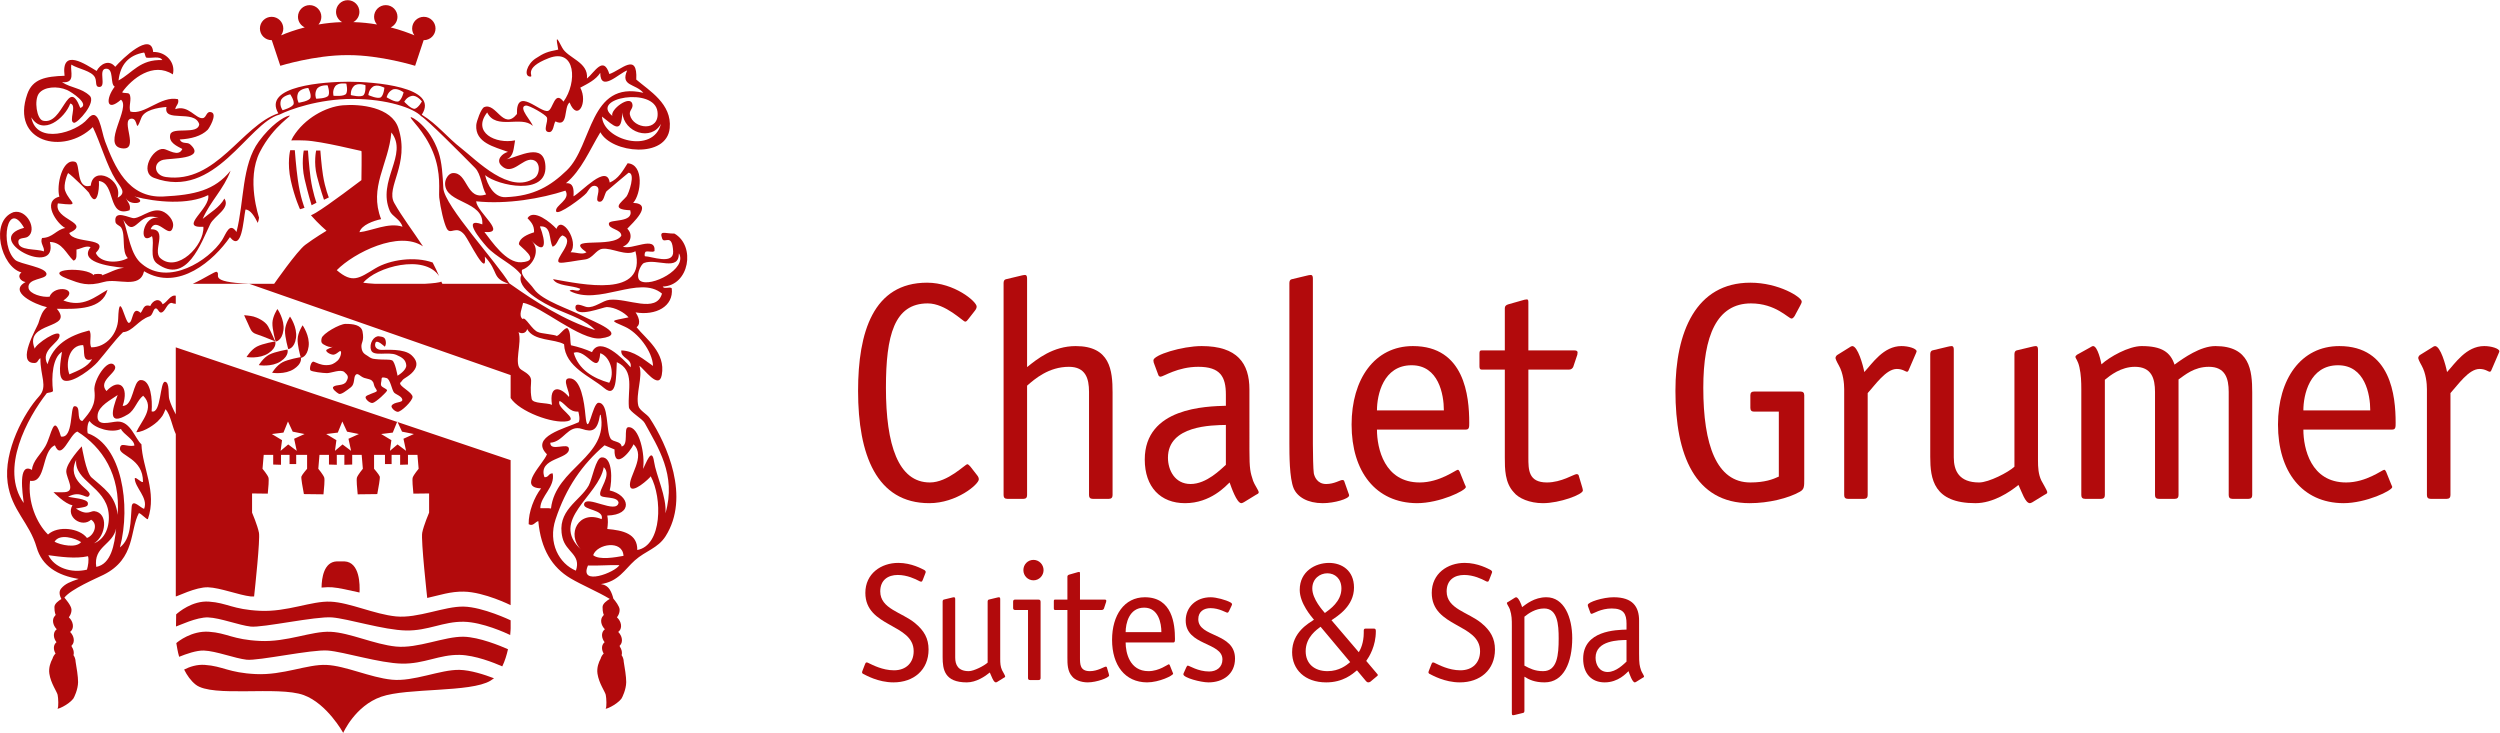
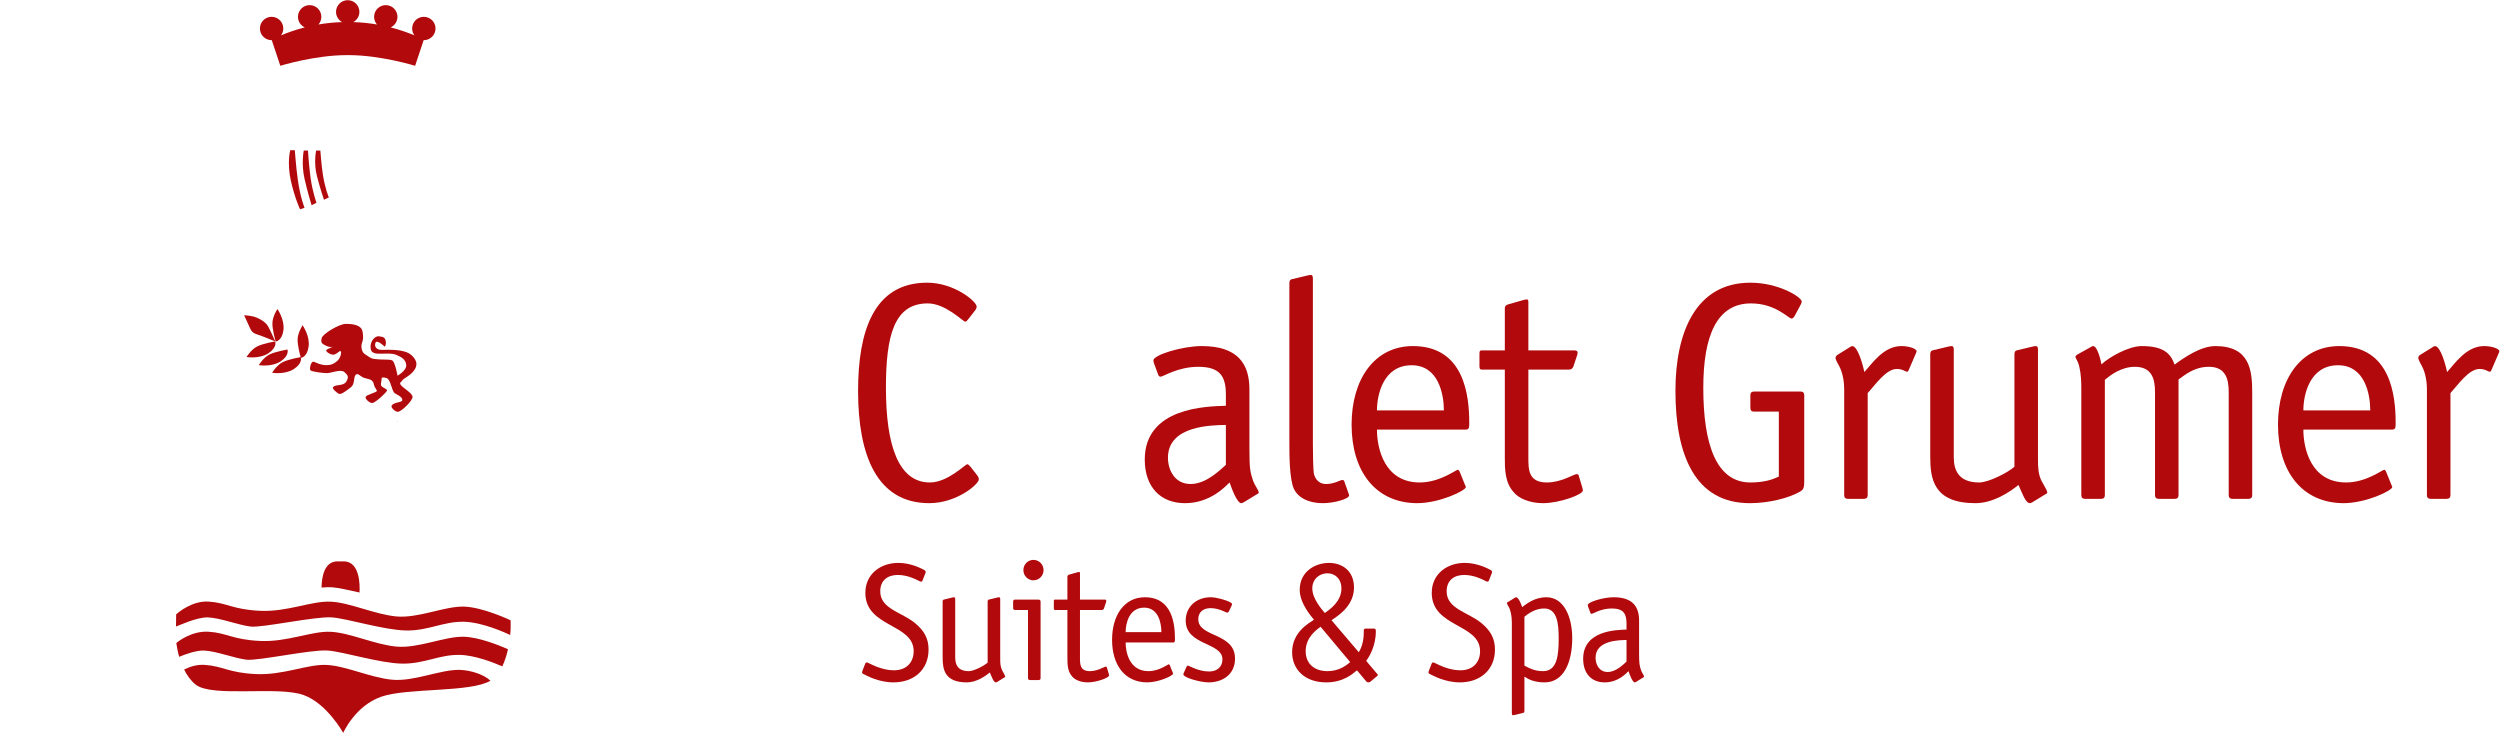
<svg xmlns="http://www.w3.org/2000/svg" xmlns:ns1="http://sodipodi.sourceforge.net/DTD/sodipodi-0.dtd" xmlns:ns2="http://www.inkscape.org/namespaces/inkscape" id="svg2" xml:space="preserve" width="836.879" height="245.331" viewBox="0 0 836.879 245.331" ns1:docname="Logo_Chalet_Grumer_1c_rot.ai">
  <defs id="defs6">
    <clipPath clipPathUnits="userSpaceOnUse" id="clipPath18">
      <path d="M 0,183.998 H 627.659 V 0 H 0 Z" id="path16" />
    </clipPath>
  </defs>
  <g id="g10" ns2:groupmode="layer" ns2:label="Logo_Chalet_Grumer_1c_rot" transform="matrix(1.333,0,0,-1.333,0,245.331)">
    <g id="g12">
      <g id="g14" clip-path="url(#clipPath18)">
        <g id="g20" transform="translate(245.341,64.75)">
          <path d="m 0,0 c 0.314,-0.387 0.464,-0.695 0.464,-1.086 0,-1.24 -5.59,-5.98 -12.439,-5.98 -13.215,0 -17.881,12.117 -17.881,28.193 0,14.752 3.807,27.178 17.337,27.178 6.839,0 12.439,-4.737 12.439,-5.983 0,-0.384 -0.155,-0.693 -0.464,-1.084 l -1.634,-2.095 c -0.235,-0.315 -0.472,-0.625 -0.782,-0.625 -0.537,0 -4.898,4.584 -9.398,4.584 -8.409,0 -10.501,-7.998 -10.501,-21.202 0,-14.363 3.107,-23.765 11.04,-23.765 4.505,0 8.859,4.582 9.406,4.582 0.235,0 0.549,-0.387 0.779,-0.617 z" style="fill:#b20a0c;fill-opacity:1;fill-rule:nonzero;stroke:none" id="path22" />
        </g>
        <g id="g24" transform="translate(252.027,112.978)">
-           <path d="m 0,0 c 0,0.543 0.23,0.854 0.549,0.93 l 3.884,0.931 c 0.622,0.157 0.385,0.078 0.934,0.157 0.534,0 0.534,-0.623 0.534,-1.008 v -22.135 c 2.495,2.021 6.535,5.281 12.221,5.281 8.624,0 9.248,-6.056 9.248,-11.65 v -25.783 c 0,-0.616 -0.318,-0.93 -0.939,-0.93 h -4.04 c -0.621,0 -0.935,0.314 -0.935,0.93 v 25.939 c 0,3.342 -0.851,6.289 -5.049,6.289 -5.058,0 -8.553,-3.025 -10.506,-4.736 v -27.492 c 0,-0.616 -0.297,-0.93 -0.926,-0.93 H 0.93 c -0.617,0 -0.93,0.314 -0.93,0.93 z" style="fill:#b20a0c;fill-opacity:1;fill-rule:nonzero;stroke:none" id="path26" />
-         </g>
+           </g>
        <g id="g28" transform="translate(307.85,77.33)">
          <path d="m 0,0 c -3.421,-0.076 -14.546,-0.076 -14.546,-8.23 0,-3.102 1.713,-6.602 5.685,-6.602 4.045,0 7.618,3.73 8.861,4.816 z m 5.913,-6.289 c 0,-4.893 0.228,-5.59 0.93,-7.766 0.314,-0.931 1.409,-2.406 1.409,-2.871 0,-0.31 -0.397,-0.47 -0.7,-0.623 L 4.515,-19.41 c -0.311,-0.158 -0.471,-0.236 -0.629,-0.236 -1.162,0 -2.563,4.117 -2.949,5.201 -0.937,-0.852 -4.743,-5.201 -11.2,-5.201 -6.136,0 -10.108,4.041 -10.108,10.951 C -20.371,4.428 -4.816,4.66 0,4.816 v 2.795 c 0,4.504 -1.398,6.989 -6.919,6.989 -5.204,0 -8.782,-2.485 -9.48,-2.485 -0.235,0 -0.464,0.153 -0.55,0.389 l -1.009,2.717 c -0.158,0.388 -0.237,0.623 -0.237,1.011 0,1.319 7.158,3.573 12.126,3.573 8.947,0 11.982,-4.348 11.982,-10.873 z" style="fill:#b20a0c;fill-opacity:1;fill-rule:nonzero;stroke:none" id="path30" />
        </g>
        <g id="g32" transform="translate(338.643,60.17)">
          <path d="m 0,0 c 0.077,-0.158 0.155,-0.389 0.155,-0.547 0,-0.851 -3.736,-1.939 -6.613,-1.939 -3.806,0 -6.374,1.554 -7.314,3.73 -1.074,2.559 -1.074,8.543 -1.074,11.258 v 40.307 c 0,0.543 0.225,0.853 0.536,0.929 l 3.891,0.932 c 0.618,0.156 0.384,0.078 0.936,0.156 0.54,0 0.54,-0.623 0.54,-1.008 v -41.47 c 0,-2.405 0.083,-6.369 0.23,-7.303 0.156,-0.852 0.86,-2.717 3.113,-2.717 2.019,0 3.497,1.008 4.038,1.008 0.466,0 0.466,-0.231 0.554,-0.463 z" style="fill:#b20a0c;fill-opacity:1;fill-rule:nonzero;stroke:none" id="path34" />
        </g>
        <g id="g36" transform="translate(362.593,80.982)">
          <path d="m 0,0 c 0,4.037 -1.332,11.338 -8.092,11.338 -7.145,0 -8.71,-7.455 -8.71,-11.338 z m 5.279,-18.639 c 0.085,-0.236 0.238,-0.39 0.238,-0.619 0,-0.855 -6.53,-4.041 -12.288,-4.041 -10.342,0.078 -16.402,7.924 -16.402,19.727 0,11.412 5.758,19.724 15.395,19.724 12.982,0 14.149,-12.576 14.149,-19.259 0,-1.088 0,-1.709 -0.854,-1.709 h -22.319 c 0,-4.737 1.869,-13.282 10.73,-13.282 5.059,0 9.095,3.188 9.57,3.188 0.228,0 0.308,-0.235 0.463,-0.465 z" style="fill:#b20a0c;fill-opacity:1;fill-rule:nonzero;stroke:none" id="path38" />
        </g>
        <g id="g40" transform="translate(397.345,61.647)">
          <path d="m 0,0 c 0.072,-0.311 0.158,-0.547 0.158,-0.777 0,-1.012 -5.834,-3.186 -10.031,-3.186 -3.344,0 -6.148,1.242 -7.306,2.721 -2.265,2.404 -2.265,5.902 -2.265,8.771 v 22.057 h -5.824 c -0.546,0 -0.546,0.543 -0.546,0.932 v 2.947 c 0,0.547 0,0.937 0.546,0.937 h 5.824 v 10.639 c 0,0.463 0.312,0.779 0.867,0.932 l 4.111,1.166 c 0.236,0 0.388,0.074 0.549,0.074 0.386,0 0.386,-0.385 0.386,-0.852 V 34.402 h 11.504 c 0.47,0 0.856,-0.08 0.856,-0.545 0,-0.156 -0.066,-0.314 -0.066,-0.541 L -2.256,30.283 C -2.413,29.896 -2.799,29.586 -3.26,29.586 H -13.531 V 7.529 c 0,-3.103 0,-6.291 4.663,-6.291 3.659,0 6.77,2.1 7.471,2.1 0.306,0 0.54,-0.234 0.54,-0.465 z" style="fill:#b20a0c;fill-opacity:1;fill-rule:nonzero;stroke:none" id="path42" />
        </g>
        <g id="g44" transform="translate(453.095,63.822)">
          <path d="m 0,0 c 0,-2.021 0,-2.645 -1.095,-3.264 -2.877,-1.632 -7.855,-2.875 -12.596,-2.875 -13.768,0 -18.659,12.118 -18.659,28.194 0,14.752 5.128,27.177 18.817,27.177 7.148,0 12.898,-3.65 12.898,-4.736 0,-0.31 -0.152,-0.547 -0.377,-1.01 L -2.18,41.311 c -0.236,-0.541 -0.619,-1.084 -1.018,-1.084 -0.774,0 -3.961,3.802 -10.183,3.802 -8.55,0 -11.972,-8.078 -11.972,-21.201 0,-14.363 3.34,-23.766 11.82,-23.766 3.575,0 5.678,0.78 7.148,1.479 V 16.85 h -6.214 c -0.63,0 -0.934,0.31 -0.934,0.929 v 3.186 c 0,0.623 0.304,0.931 0.934,0.931 H -0.938 C -0.313,21.896 0,21.588 0,20.965 Z" style="fill:#b20a0c;fill-opacity:1;fill-rule:nonzero;stroke:none" id="path46" />
        </g>
        <g id="g48" transform="translate(469.025,59.701)">
          <path d="M 0,0 C 0,-0.615 -0.31,-0.93 -0.928,-0.93 H -4.97 c -0.63,0 -0.931,0.315 -0.931,0.93 v 26.639 c 0,1.4 -0.234,3.961 -1.327,5.904 -0.62,1.084 -0.859,1.705 -0.859,1.941 0.082,0.465 0.397,0.696 0.554,0.778 l 2.869,1.783 c 0.318,0.234 0.629,0.389 0.779,0.389 1.399,0 2.719,-4.815 3.037,-6.524 2.021,2.176 4.819,6.524 9.325,6.524 1.791,0 3.811,-0.621 3.811,-1.319 0,-0.158 -0.156,-0.39 -0.228,-0.627 l -1.711,-3.957 c -0.081,-0.154 -0.156,-0.545 -0.464,-0.545 -0.391,0 -1.095,0.703 -2.569,0.703 -2.727,0 -5.445,-4.043 -7.316,-6.058 z" style="fill:#b20a0c;fill-opacity:1;fill-rule:nonzero;stroke:none" id="path50" />
        </g>
        <g id="g52" transform="translate(505.878,95.111)">
          <path d="m 0,0 c 0,0.547 0.236,0.857 0.55,0.938 l 3.886,0.931 c 0.619,0.154 0.382,0.076 0.932,0.154 0.546,0 0.546,-0.621 0.546,-1.009 v -27.647 c 0,-1.785 0.075,-3.494 0.853,-5.125 0.467,-0.93 1.48,-2.484 1.48,-2.949 0,-0.311 -0.393,-0.471 -0.702,-0.623 l -3.029,-1.861 c -0.319,-0.159 -0.469,-0.237 -0.624,-0.237 -1.165,0 -2.03,2.795 -2.878,4.584 -2.181,-1.789 -6.375,-4.584 -10.806,-4.584 -10.505,0 -11.351,6.059 -11.351,11.653 V 0 c 0,0.547 0.236,0.857 0.543,0.938 l 3.882,0.931 c 0.629,0.154 0.394,0.076 0.937,0.154 0.55,0 0.55,-0.621 0.55,-1.009 v -26.95 c 0,-3.337 1.32,-6.291 6.366,-6.291 2.421,0 7.386,2.567 8.865,3.965 z" style="fill:#b20a0c;fill-opacity:1;fill-rule:nonzero;stroke:none" id="path54" />
        </g>
        <g id="g56" transform="translate(522.672,86.34)">
          <path d="m 0,0 c 0,1.787 -0.067,3.652 -0.464,5.436 -0.386,1.787 -1.007,2.253 -1.007,2.64 0,0.154 0.077,0.313 0.388,0.547 l 3.349,1.859 c 0.15,0.082 0.461,0.313 0.694,0.313 1.159,0 2.019,-4.037 2.094,-4.584 2.025,1.865 6.846,4.584 10.114,4.584 5.056,0 7.224,-1.551 8.241,-4.66 2.334,1.711 6.535,4.66 10.264,4.66 8.629,0 9.248,-6.057 9.248,-11.65 v -25.784 c 0,-0.615 -0.309,-0.929 -0.933,-0.929 h -4.042 c -0.618,0 -0.93,0.314 -0.93,0.929 v 25.94 c 0,3.342 -0.855,6.289 -4.98,6.289 -3.73,0 -6.061,-2.096 -7.62,-3.182 v -29.047 c 0,-0.615 -0.308,-0.929 -0.929,-0.929 h -4.043 c -0.626,0 -0.934,0.314 -0.934,0.929 v 25.94 c 0,3.342 -0.86,6.289 -5.054,6.289 -3.5,0 -6.217,-2.168 -7.543,-3.258 v -28.971 c 0,-0.615 -0.315,-0.929 -0.934,-0.929 H 0.939 C 0.313,-27.568 0,-27.254 0,-26.639 Z" style="fill:#b20a0c;fill-opacity:1;fill-rule:nonzero;stroke:none" id="path58" />
        </g>
        <g id="g60" transform="translate(595.234,80.982)">
          <path d="m 0,0 c 0,4.037 -1.326,11.338 -8.088,11.338 -7.153,0 -8.71,-7.455 -8.71,-11.338 z m 5.29,-18.639 c 0.067,-0.236 0.229,-0.39 0.229,-0.619 0,-0.855 -6.526,-4.041 -12.287,-4.041 -10.336,0.078 -16.402,7.924 -16.402,19.727 0,11.412 5.75,19.724 15.393,19.724 12.987,0 14.152,-12.576 14.152,-19.259 0,-1.088 0,-1.709 -0.856,-1.709 h -22.317 c 0,-4.737 1.866,-13.282 10.732,-13.282 5.059,0 9.095,3.188 9.57,3.188 0.225,0 0.308,-0.235 0.463,-0.465 z" style="fill:#b20a0c;fill-opacity:1;fill-rule:nonzero;stroke:none" id="path62" />
        </g>
        <g id="g64" transform="translate(615.376,59.701)">
          <path d="m 0,0 c 0,-0.615 -0.319,-0.93 -0.936,-0.93 h -4.043 c -0.63,0 -0.933,0.315 -0.933,0.93 v 26.639 c 0,1.4 -0.238,3.961 -1.328,5.904 -0.614,1.084 -0.858,1.705 -0.858,1.941 0.084,0.465 0.395,0.696 0.549,0.778 l 2.877,1.783 c 0.317,0.234 0.619,0.389 0.78,0.389 1.394,0 2.718,-4.815 3.035,-6.524 2.018,2.176 4.818,6.524 9.334,6.524 1.786,0 3.805,-0.621 3.805,-1.319 0,-0.158 -0.16,-0.39 -0.236,-0.627 l -1.705,-3.957 c -0.078,-0.154 -0.159,-0.545 -0.475,-0.545 -0.387,0 -1.087,0.703 -2.562,0.703 -2.724,0 -5.45,-4.043 -7.304,-6.058 z" style="fill:#b20a0c;fill-opacity:1;fill-rule:nonzero;stroke:none" id="path66" />
        </g>
        <g id="g68" transform="translate(231.775,38.52)">
          <path d="m 0,0 c -0.166,-0.336 -0.166,-0.547 -0.458,-0.547 -0.166,0 -0.373,0.084 -0.581,0.211 -0.789,0.42 -2.909,1.473 -5.277,1.473 -2.494,0 -4.406,-1.305 -4.406,-4.125 0,-4.418 5.444,-5.217 8.768,-7.994 2.245,-1.854 3.367,-3.831 3.367,-6.608 0,-5.135 -3.74,-8.25 -8.81,-8.25 -3.865,0 -6.939,1.811 -7.563,2.106 -0.207,0.084 -0.333,0.252 -0.333,0.463 0,0.125 0.126,0.335 0.167,0.503 l 0.539,1.389 c 0.125,0.338 0.209,0.549 0.458,0.549 0.166,0 0.373,-0.086 0.582,-0.211 0.831,-0.379 3.366,-1.768 6.275,-1.768 3.117,0 4.945,1.979 4.945,4.797 0,6.987 -12.135,5.934 -12.135,14.647 0,4.838 3.948,7.531 8.271,7.531 3.324,0 5.984,-1.514 6.564,-1.809 C 0.582,2.23 0.706,2.021 0.706,1.895 0.706,1.768 0.582,1.557 0.54,1.389 Z" style="fill:#b20a0c;fill-opacity:1;fill-rule:nonzero;stroke:none" id="path70" />
        </g>
        <g id="g72" transform="translate(248.023,32.965)">
          <path d="M 0,0 C 0,0.295 0.125,0.463 0.291,0.506 L 2.369,1.01 c 0.332,0.084 0.207,0.043 0.498,0.084 0.291,0 0.291,-0.336 0.291,-0.547 v -14.983 c 0,-0.966 0.042,-1.892 0.457,-2.777 0.249,-0.504 0.789,-1.346 0.789,-1.598 0,-0.169 -0.207,-0.253 -0.373,-0.337 l -1.621,-1.01 c -0.167,-0.084 -0.249,-0.127 -0.333,-0.127 -0.623,0 -1.079,1.515 -1.537,2.484 -1.163,-0.969 -3.407,-2.484 -5.776,-2.484 -5.61,0 -6.067,3.283 -6.067,6.314 V 0 c 0,0.295 0.124,0.463 0.291,0.506 l 2.077,0.504 c 0.333,0.084 0.207,0.043 0.499,0.084 0.291,0 0.291,-0.336 0.291,-0.547 v -14.604 c 0,-1.808 0.707,-3.408 3.407,-3.408 1.289,0 3.949,1.389 4.738,2.147 z" style="fill:#b20a0c;fill-opacity:1;fill-rule:nonzero;stroke:none" id="path74" />
        </g>
        <g id="g76" transform="translate(259.532,38.31)">
          <path d="m 0,0 c -1.412,0 -2.534,1.135 -2.534,2.566 0,1.43 1.122,2.567 2.534,2.567 1.414,0 2.535,-1.178 2.535,-2.567 C 2.535,1.178 1.414,0 0,0 m 1.787,-24.535 c 0,-0.338 -0.166,-0.506 -0.498,-0.506 h -2.161 c -0.332,0 -0.499,0.168 -0.499,0.506 v 17.086 h -3.241 c -0.332,0 -0.498,0.168 -0.498,0.504 v 1.599 c 0,0.336 0.166,0.506 0.498,0.506 h 5.86 c 0.456,0 0.539,-0.254 0.539,-0.633 z" style="fill:#b20a0c;fill-opacity:1;fill-rule:nonzero;stroke:none" id="path78" />
        </g>
        <g id="g80" transform="translate(278.44,14.826)">
          <path d="m 0,0 c 0.042,-0.168 0.084,-0.293 0.084,-0.42 0,-0.547 -3.117,-1.726 -5.36,-1.726 -1.787,0 -3.284,0.673 -3.907,1.474 -1.205,1.305 -1.205,3.197 -1.205,4.754 v 11.953 h -3.117 c -0.291,0 -0.291,0.295 -0.291,0.504 v 1.6 c 0,0.295 0,0.506 0.291,0.506 h 3.117 v 5.765 c 0,0.252 0.166,0.42 0.457,0.504 l 2.202,0.631 c 0.125,0 0.208,0.043 0.291,0.043 0.209,0 0.209,-0.211 0.209,-0.463 v -6.48 h 6.15 c 0.248,0 0.456,-0.043 0.456,-0.295 0,-0.084 -0.042,-0.168 -0.042,-0.295 l -0.539,-1.641 c -0.083,-0.211 -0.292,-0.379 -0.54,-0.379 H -7.229 V 4.082 c 0,-1.682 0,-3.408 2.493,-3.408 1.953,0 3.615,1.137 3.989,1.137 0.166,0 0.291,-0.127 0.291,-0.252 z" style="fill:#b20a0c;fill-opacity:1;fill-rule:nonzero;stroke:none" id="path82" />
        </g>
        <g id="g84" transform="translate(291.654,25.307)">
          <path d="M 0,0 C 0,2.188 -0.706,6.143 -4.322,6.143 -8.145,6.143 -8.976,2.104 -8.976,0 Z m 2.826,-10.102 c 0.041,-0.125 0.125,-0.209 0.125,-0.336 0,-0.462 -3.491,-2.189 -6.567,-2.189 -5.527,0.043 -8.768,4.293 -8.768,10.689 0,6.188 3.075,10.69 8.229,10.69 6.94,0 7.562,-6.816 7.562,-10.436 0,-0.589 0,-0.925 -0.456,-0.925 H -8.976 c 0,-2.569 0.997,-7.198 5.735,-7.198 2.701,0 4.862,1.727 5.11,1.727 0.125,0 0.167,-0.127 0.251,-0.254 z" style="fill:#b20a0c;fill-opacity:1;fill-rule:nonzero;stroke:none" id="path86" />
        </g>
        <g id="g88" transform="translate(308.692,30.693)">
          <path d="m 0,0 c -0.167,-0.338 -0.25,-0.506 -0.499,-0.506 -0.29,0 -2.037,1.137 -4.197,1.137 -1.662,0 -3.075,-0.842 -3.075,-2.777 0,-4.631 9.225,-3.327 9.225,-9.891 0,-3.955 -3.074,-5.977 -6.649,-5.977 -1.995,0 -6.317,1.18 -6.317,2.022 0,0.209 0.084,0.336 0.166,0.504 l 0.583,1.304 c 0.124,0.295 0.248,0.379 0.373,0.379 0.374,0 2.536,-1.472 5.361,-1.472 1.788,0 3.325,1.009 3.325,3.029 0,4.377 -9.225,3.41 -9.225,9.764 0,3.41 2.617,5.849 6.275,5.849 1.413,0 3.823,-0.672 4.903,-1.261 C 0.581,1.936 0.707,1.768 0.707,1.557 0.707,1.43 0.581,1.303 0.54,1.135 Z" style="fill:#b20a0c;fill-opacity:1;fill-rule:nonzero;stroke:none" id="path90" />
        </g>
        <g id="g92" transform="translate(332.709,30.104)">
          <path d="m 0,0 c 1.206,0.883 4.156,2.861 4.156,6.145 0,2.525 -1.663,3.828 -3.532,3.828 -1.869,0 -3.782,-1.346 -3.782,-3.828 C -3.158,3.492 -0.498,0.59 0,0 m -1.079,-3.451 c -0.915,-0.715 -3.741,-2.567 -3.741,-6.145 0,-3.113 2.161,-5.008 5.485,-5.008 2.951,0 4.82,1.516 5.693,2.274 z m 14.17,-11.783 c 0.083,-0.084 0.207,-0.211 0.207,-0.336 0,-0.127 -0.082,-0.211 -0.207,-0.295 l -1.662,-1.389 c -0.125,-0.084 -0.333,-0.17 -0.54,-0.17 -0.208,0 -0.416,0.17 -0.541,0.295 l -2.285,2.736 c -1.164,-0.968 -3.491,-3.031 -7.73,-3.031 -5.401,0 -8.56,3.283 -8.56,7.576 0,5.092 4.28,7.323 5.486,8.164 -0.583,0.715 -3.575,4.082 -3.575,7.491 0,4.672 3.948,6.775 7.355,6.775 3.201,0 6.275,-1.893 6.275,-6.186 0,-4.671 -4.114,-7.154 -5.652,-8.207 L 8.52,-9.848 c 0.457,0.715 1.247,2.399 1.247,4.881 v 0.547 c 0,0.379 0.166,0.506 0.498,0.506 h 2.036 c 0.416,0 0.498,-0.211 0.498,-0.674 0,-3.744 -1.662,-6.396 -2.409,-7.449 z" style="fill:#b20a0c;fill-opacity:1;fill-rule:nonzero;stroke:none" id="path94" />
        </g>
        <g id="g96" transform="translate(374.013,38.52)">
          <path d="m 0,0 c -0.166,-0.336 -0.166,-0.547 -0.457,-0.547 -0.166,0 -0.374,0.084 -0.583,0.211 -0.789,0.42 -2.907,1.473 -5.276,1.473 -2.495,0 -4.406,-1.305 -4.406,-4.125 0,-4.418 5.445,-5.217 8.769,-7.994 2.243,-1.854 3.365,-3.831 3.365,-6.608 0,-5.135 -3.739,-8.25 -8.809,-8.25 -3.865,0 -6.941,1.811 -7.563,2.106 -0.209,0.084 -0.333,0.252 -0.333,0.463 0,0.125 0.124,0.335 0.166,0.503 l 0.541,1.389 c 0.124,0.338 0.207,0.549 0.457,0.549 0.166,0 0.374,-0.086 0.582,-0.211 0.831,-0.379 3.365,-1.768 6.276,-1.768 3.115,0 4.944,1.979 4.944,4.797 0,6.987 -12.135,5.934 -12.135,14.647 0,4.838 3.947,7.531 8.27,7.531 3.324,0 5.983,-1.514 6.566,-1.809 C 0.581,2.23 0.707,2.021 0.707,1.895 0.707,1.768 0.581,1.557 0.54,1.389 Z" style="fill:#b20a0c;fill-opacity:1;fill-rule:nonzero;stroke:none" id="path98" />
        </g>
        <g id="g100" transform="translate(382.822,16.889)">
          <path d="m 0,0 c 1.33,-0.715 2.618,-1.389 4.695,-1.389 3.575,0 3.908,4.125 3.908,8.207 0,3.536 -0.292,7.534 -3.658,7.534 -2.161,0 -3.907,-1.221 -4.945,-2.063 z m -3.158,9.932 c 0,1.599 0,2.693 -0.499,4.209 -0.166,0.504 -0.748,1.304 -0.748,1.556 0,0.168 0.209,0.252 0.375,0.338 l 1.62,1.01 c 0.166,0.084 0.249,0.125 0.332,0.125 0.582,0 1.33,-1.809 1.496,-2.482 0.997,0.714 3.034,2.482 6.108,2.482 4.448,0 6.483,-5.049 6.483,-10.268 0,-6.06 -2.118,-11.111 -6.94,-11.111 -2.535,0 -3.947,0.717 -5.069,1.432 v -8.584 c 0,-0.295 -0.125,-0.465 -0.291,-0.506 l -2.077,-0.506 c -0.333,-0.084 -0.208,-0.041 -0.499,-0.084 -0.291,0 -0.291,0.338 -0.291,0.547 z" style="fill:#b20a0c;fill-opacity:1;fill-rule:nonzero;stroke:none" id="path102" />
        </g>
        <g id="g104" transform="translate(408.46,23.328)">
          <path d="m 0,0 c -1.828,-0.043 -7.771,-0.043 -7.771,-4.461 0,-1.684 0.916,-3.578 3.035,-3.578 2.16,0 4.072,2.021 4.736,2.609 z m 3.159,-3.408 c 0,-2.653 0.125,-3.031 0.498,-4.209 0.166,-0.506 0.748,-1.305 0.748,-1.557 0,-0.17 -0.208,-0.254 -0.374,-0.338 l -1.62,-1.009 c -0.167,-0.084 -0.25,-0.127 -0.333,-0.127 -0.623,0 -1.372,2.23 -1.579,2.82 -0.499,-0.463 -2.534,-2.82 -5.983,-2.82 -3.285,0 -5.403,2.189 -5.403,5.935 0,7.111 8.311,7.238 10.887,7.322 v 1.514 c 0,2.441 -0.747,3.789 -3.697,3.789 -2.785,0 -4.697,-1.348 -5.072,-1.348 -0.124,0 -0.248,0.084 -0.29,0.211 L -9.6,8.248 c -0.082,0.211 -0.124,0.336 -0.124,0.547 0,0.715 3.824,1.935 6.483,1.935 4.778,0 6.4,-2.355 6.4,-5.89 z" style="fill:#b20a0c;fill-opacity:1;fill-rule:nonzero;stroke:none" id="path106" />
        </g>
        <g id="g108" transform="translate(81.359,133.883)">
          <path d="m 0,0 1.223,0.578 c 0,0 -0.922,2.143 -1.47,5.555 -0.386,2.383 -0.664,6.23 -0.664,6.23 h -1.056 c 0,0 -0.67,-3.017 0.192,-6.396 C -0.924,2.646 0,0 0,0" style="fill:#b20a0c;fill-opacity:1;fill-rule:nonzero;stroke:none" id="path110" />
        </g>
        <g id="g112" transform="translate(74.037,146.328)">
          <path d="m 0,0 h -1.156 c 0,0 -0.839,-3.189 0.152,-7.637 0.974,-4.367 2.308,-7.193 2.308,-7.193 l 1.135,0.367 c 0,0 -1.06,2.557 -1.688,7.047 C 0.307,-4.281 0,0 0,0" style="fill:#b20a0c;fill-opacity:1;fill-rule:nonzero;stroke:none" id="path114" />
        </g>
        <g id="g116" transform="translate(77.337,146.246)">
          <path d="m 0,0 h -1.055 c 0,0 -0.669,-3.357 0.194,-7.113 0.848,-3.69 1.775,-6.633 1.775,-6.633 l 1.226,0.644 c 0,0 -0.925,2.381 -1.474,6.176 C 0.283,-4.277 0,0 0,0" style="fill:#b20a0c;fill-opacity:1;fill-rule:nonzero;stroke:none" id="path118" />
        </g>
        <g id="g120" transform="translate(83.37,36.565)">
          <path d="M 0,0 C 1.663,-0.135 4.17,-0.697 6.917,-1.318 7.021,0.514 7.034,6.318 3.13,6.5 2.772,6.516 1.55,6.516 1.192,6.5 -2.041,6.348 -2.585,2.34 -2.62,-0.076 -1.566,0.016 -0.652,0.055 0,0" style="fill:#b20a0c;fill-opacity:1;fill-rule:nonzero;stroke:none" id="path122" />
        </g>
        <g id="g124" transform="translate(99.774,78.201)">
          <path d="M 0,0 -0.048,-0.107 0.069,-0.146 Z" style="fill:#b20a0c;fill-opacity:1;fill-rule:nonzero;stroke:none" id="path126" />
        </g>
        <g id="g128" transform="translate(101.044,88.535)">
          <path d="M 0,0 C 0.271,0.504 2.15,1.17 3.125,2.758 3.892,4.012 3.548,5.143 2.32,6.293 0.405,8.08 -4.217,7.586 -5.348,7.646 -6.476,7.711 -7.09,8.398 -6.764,9.402 c 0.332,1 2.329,-0.947 2.329,-0.947 0,0 0.402,0.334 0.275,1.275 -0.122,0.942 -0.496,1.202 -1.736,1.329 C -7.138,11.182 -8.421,9.275 -7.855,7.586 -7.294,5.893 -3.611,7.268 -1.519,6.395 0.005,5.756 0.85,5.129 0.976,3.814 1.102,2.5 -1.209,1.156 -1.209,1.156 c 0,0 -0.619,3.551 -1.375,3.86 -0.745,0.3 -2.199,0.125 -3.374,0.248 -1.18,0.127 -1.606,-0.004 -2.702,0.824 -0.553,0.414 -1.502,0.631 -1.619,2.287 -0.088,1.252 0.748,1.393 0.277,3.865 -0.33,1.705 -2.432,1.936 -4.264,1.932 -1.494,-0.002 -5.746,-2.443 -6.002,-3.588 -0.27,-1.178 0.052,-1.391 1.14,-1.914 0.866,-0.42 1.449,-0.311 1.692,-0.229 -0.278,-0.115 -1.079,-0.451 -1.531,-0.712 -0.549,-0.313 0.444,-1.084 1.384,-1.274 0.94,-0.187 1.759,1.066 2.072,0.877 0.314,-0.186 0,-1.752 -0.818,-2.441 -0.814,-0.692 -1.419,-1.077 -2.799,-1.077 -1.384,0 -2.425,0.602 -3.116,0.854 -0.692,0.25 -1.189,-1.816 -0.832,-2.168 0.336,-0.33 3.082,-0.693 4.148,-0.693 1.067,0 3.478,1.078 4.37,0.261 0.897,-0.814 1.162,-1.179 0.488,-2.369 -0.675,-1.191 -2.604,-0.668 -3.278,-1.342 -0.435,-0.435 0.819,-1.421 1.385,-1.736 0.561,-0.312 1.958,0.809 3.024,1.625 1.066,0.815 0.626,2.445 1.193,3.104 0.56,0.658 1.175,-0.43 2.18,-0.746 1.001,-0.313 1.597,-0.309 1.972,-0.749 0.378,-0.437 0.313,-0.408 0.514,-1.142 0.195,-0.711 0.818,-1.149 0.631,-1.461 -0.188,-0.313 -2.53,-0.877 -2.764,-1.379 -0.236,-0.504 1.005,-1.682 1.758,-1.555 0.753,0.125 3.678,2.799 3.613,3.176 -0.062,0.375 -1.193,0.69 -1.441,1.127 -0.252,0.44 0.06,1.066 0.06,1.631 0,0.564 0.315,0.564 1.258,0.312 0.942,-0.25 1.307,-2.976 1.881,-3.632 0.426,-0.489 1.945,-0.893 2.072,-1.77 0.126,-0.879 -2.054,-0.475 -2.686,-1.539 -0.226,-0.379 0.671,-1.414 1.489,-1.537 0.813,-0.123 3.83,2.775 3.77,3.779 -0.062,1 -2.613,2.295 -3.043,3.102 C -0.756,-0.521 -0.265,-0.5 0,0" style="fill:#b20a0c;fill-opacity:1;fill-rule:nonzero;stroke:none" id="path130" />
        </g>
        <g id="g132" transform="translate(68.207,173.957)">
          <path d="m 0,0 c 0.014,0 0.031,0.004 0.043,0.004 l 2.142,-6.44 c 0,0 8.609,2.682 16.76,2.682 0.057,0 0.114,-0.002 0.17,-0.002 0.057,0 0.114,0.002 0.17,0.002 8.153,0 16.756,-2.682 16.756,-2.682 l 2.143,6.44 c 0.017,0 0.03,-0.004 0.043,-0.004 1.623,0 2.937,1.313 2.937,2.934 0,1.617 -1.314,2.931 -2.937,2.931 -1.62,0 -2.934,-1.314 -2.934,-2.931 0,-0.647 0.213,-1.243 0.566,-1.727 -1.427,0.606 -3.456,1.357 -5.959,2 1.006,0.465 1.707,1.481 1.707,2.658 0,1.621 -1.314,2.934 -2.933,2.934 -1.624,0 -2.939,-1.313 -2.939,-2.934 0,-0.74 0.275,-1.412 0.728,-1.927 -1.824,0.314 -3.818,0.535 -5.942,0.597 0.911,0.498 1.528,1.465 1.528,2.574 0,1.62 -1.315,2.932 -2.934,2.932 -1.623,0 -2.937,-1.312 -2.937,-2.932 0,-1.109 0.617,-2.076 1.527,-2.574 -2.123,-0.062 -4.113,-0.283 -5.936,-0.597 0.448,0.515 0.722,1.187 0.722,1.927 0,1.621 -1.314,2.934 -2.932,2.934 C 7.935,8.799 6.62,7.486 6.62,5.865 6.62,4.688 7.32,3.672 8.326,3.207 5.827,2.564 3.795,1.813 2.367,1.207 2.725,1.691 2.938,2.287 2.938,2.934 2.938,4.551 1.623,5.865 0,5.865 -1.619,5.865 -2.934,4.551 -2.934,2.934 -2.934,1.313 -1.619,0 0,0" style="fill:#b20a0c;fill-opacity:1;fill-rule:nonzero;stroke:none" id="path134" />
        </g>
        <g id="g136" transform="translate(98.408,13.357)">
-           <path d="m 0,0 c -5.471,0.549 -11.607,3.488 -16.426,3.707 -4.818,0.219 -10.842,-2.625 -17.736,-2.297 -6.899,0.33 -8.213,1.992 -12.815,2.307 -1.978,0.138 -3.781,-0.455 -5.191,-1.174 0.719,-1.438 1.668,-2.809 2.912,-3.789 4.161,-3.283 20.66,-0.262 27.123,-2.621 5.863,-2.145 9.915,-9.49 9.915,-9.49 0,0 2.964,6.779 9.536,9.076 6.569,2.295 22.42,1.017 27.434,4.021 l 0.9,0.614 C 23.194,1.293 19.747,2.404 17,2.465 12.183,2.574 5.475,-0.547 0,0" style="fill:#b20a0c;fill-opacity:1;fill-rule:nonzero;stroke:none" id="path138" />
+           <path d="m 0,0 c -5.471,0.549 -11.607,3.488 -16.426,3.707 -4.818,0.219 -10.842,-2.625 -17.736,-2.297 -6.899,0.33 -8.213,1.992 -12.815,2.307 -1.978,0.138 -3.781,-0.455 -5.191,-1.174 0.719,-1.438 1.668,-2.809 2.912,-3.789 4.161,-3.283 20.66,-0.262 27.123,-2.621 5.863,-2.145 9.915,-9.49 9.915,-9.49 0,0 2.964,6.779 9.536,9.076 6.569,2.295 22.42,1.017 27.434,4.021 C 23.194,1.293 19.747,2.404 17,2.465 12.183,2.574 5.475,-0.547 0,0" style="fill:#b20a0c;fill-opacity:1;fill-rule:nonzero;stroke:none" id="path138" />
        </g>
        <g id="g140" transform="translate(99.444,21.678)">
          <path d="m 0,0 c -5.476,0.549 -11.608,3.486 -16.427,3.707 -4.818,0.219 -10.842,-2.625 -17.735,-2.299 -6.9,0.33 -8.214,1.994 -12.814,2.309 -4.326,0.301 -7.795,-2.473 -8.191,-2.852 0.122,-0.711 0.344,-2.203 0.714,-3.435 1.736,0.697 4.326,1.631 6.224,1.566 3.064,-0.111 7.773,-1.978 10.729,-2.301 2.959,-0.324 16.338,2.631 20.391,2.303 4.051,-0.328 13.005,-3.176 18.588,-3.283 5.584,-0.11 9.384,2.299 14.529,2.191 3.874,-0.084 8.587,-1.963 10.684,-2.886 0.666,1.392 1.123,2.908 1.433,4.31 C 26.258,0.162 20.913,2.375 17,2.465 12.182,2.574 5.476,-0.547 0,0" style="fill:#b20a0c;fill-opacity:1;fill-rule:nonzero;stroke:none" id="path142" />
        </g>
        <g id="g144" transform="translate(128.234,28.268)">
          <path d="m 0,0 c 0,0 -6.972,3.334 -11.79,3.443 -4.818,0.11 -11.524,-3.011 -17,-2.464 -5.476,0.548 -11.608,3.486 -16.427,3.705 -4.818,0.22 -10.842,-2.625 -17.735,-2.297 -6.9,0.33 -8.214,1.994 -12.814,2.308 -4.177,0.287 -7.638,-2.668 -8.23,-3.207 l -0.039,-3.043 c 0.714,0.207 5.197,2.381 8.051,2.282 3.064,-0.112 7.774,-1.979 10.729,-2.301 2.955,-0.324 16.339,2.631 20.391,2.303 4.051,-0.329 13.005,-3.176 18.59,-3.284 5.584,-0.109 9.383,2.299 14.528,2.192 4.713,-0.102 10.672,-2.862 11.638,-3.326 0.1,1.041 0.113,1.703 0.113,1.703 z" style="fill:#b20a0c;fill-opacity:1;fill-rule:nonzero;stroke:none" id="path146" />
        </g>
        <g id="g148" transform="translate(128.13,24.578)">
          <path d="M 0,0 H -0.005 C -0.01,-0.035 -0.018,-0.086 -0.021,-0.123 Z" style="fill:#b20a0c;fill-opacity:1;fill-rule:nonzero;stroke:none" id="path150" />
        </g>
        <g id="g152" transform="translate(77.499,96.998)">
          <path d="m 0,0 c 0.378,2.695 -1.507,5.355 -1.507,5.355 0,0 -1.192,-1.783 -1.254,-3.476 -0.055,-1.457 0.584,-3.879 0.767,-4.525 -0.174,-0.03 -3.112,-0.522 -4.57,-1.284 -1.502,-0.787 -2.603,-2.631 -2.603,-2.631 0,0 3.216,-0.548 5.493,0.952 1.82,1.203 1.82,2.371 1.749,2.793 C -1.811,-2.803 -0.362,-2.592 0,0" style="fill:#b20a0c;fill-opacity:1;fill-rule:nonzero;stroke:none" id="path154" />
        </g>
        <g id="g156" transform="translate(74.335,99.189)">
-           <path d="m 0,0 c 0.379,2.695 -1.506,5.357 -1.506,5.357 0,0 -1.192,-1.785 -1.253,-3.476 -0.066,-1.69 0.814,-4.701 0.814,-4.701 0,0 1.571,0.125 1.945,2.82" style="fill:#b20a0c;fill-opacity:1;fill-rule:nonzero;stroke:none" id="path158" />
-         </g>
+           </g>
        <g id="g160" transform="translate(71.17,101.084)">
          <path d="m 0,0 c 0.378,2.695 -1.506,5.357 -1.506,5.357 0,0 -1.192,-1.783 -1.254,-3.474 -0.065,-1.694 0.814,-4.701 0.814,-4.701 0,0 1.571,0.123 1.946,2.818" style="fill:#b20a0c;fill-opacity:1;fill-rule:nonzero;stroke:none" id="path162" />
        </g>
        <g id="g164" transform="translate(70.479,93.295)">
          <path d="m 0,0 c 2.271,1.502 1.71,2.969 1.71,2.969 0,0 -3.096,-0.504 -4.601,-1.287 -1.501,-0.787 -2.598,-2.629 -2.598,-2.629 0,0 3.217,-0.553 5.489,0.947" style="fill:#b20a0c;fill-opacity:1;fill-rule:nonzero;stroke:none" id="path166" />
        </g>
        <g id="g168" transform="translate(61.914,94.387)">
          <path d="m 0,0 c 0,0 3.215,-0.553 5.492,0.947 2.272,1.5 1.711,2.969 1.711,2.969 0,0 -3.099,-0.504 -4.601,-1.291 C 1.101,1.84 0,0 0,0" style="fill:#b20a0c;fill-opacity:1;fill-rule:nonzero;stroke:none" id="path170" />
        </g>
        <g id="g172" transform="translate(63.693,104.547)">
          <path d="m 0,0 c -0.814,0.223 -2.385,0.348 -2.385,0.348 0,0 0.313,-0.752 0.94,-2.067 0.631,-1.318 0.757,-2.258 2.137,-2.695 1.38,-0.44 4.732,-1.83 4.732,-1.83 0,0 -1.032,2.392 -1.785,3.773 C 2.887,-1.094 0.818,-0.223 0,0" style="fill:#b20a0c;fill-opacity:1;fill-rule:nonzero;stroke:none" id="path174" />
        </g>
        <g id="g176" transform="translate(160.787,113.514)">
-           <path d="M 0,0 C -1.328,0.885 0.048,4.146 0.953,4.494 4.117,5.715 9.731,2.234 9.701,6.918 11.98,3.002 2.586,-1.729 0,0 m -7.704,-4.758 c -1.78,-0.191 -3.778,-2.111 -5.716,-1.816 -0.765,0.115 -2.871,1.322 -2.859,-0.086 0.027,-2.797 7.06,0.109 7.883,0.086 2.088,-0.057 4.44,-1.387 5.453,-2.594 -4.421,-0.953 -4.874,-0.623 -0.953,-2.336 3.268,-1.43 6.959,-6.139 7.103,-9.861 -2.289,1.56 -4.761,3.824 -7.969,3.892 -0.226,-2.035 2.785,-1.982 2.336,-4.238 -1.784,2.094 -7.685,8.022 -9.696,3.807 -1.602,0.732 -3.368,1.306 -5.284,1.728 -0.295,1.369 0.052,3.465 -0.948,4.324 -0.854,-0.066 -1.884,-1.828 -2.646,-2.003 -0.152,0.334 -4.189,0.658 -4.576,0.959 -1.55,0.38 -3.333,4.138 -3.943,3.296 -1.167,0.813 -0.108,2.83 0.087,4.065 4.218,-0.594 14.446,-9.539 19.473,-8.912 7.233,0.906 -2.016,4.316 -4.326,5.537 -3.344,1.762 -10.399,3.935 -12.387,6.832 -1.25,1.824 -3.412,3.15 -3.029,4.844 2.795,0.955 4.856,4.978 2.338,7.353 3.681,-3.834 3.777,-0.553 2.166,3.543 3.047,0.277 2.168,-3.369 3.203,-5.101 1.276,0.484 1.28,2.238 2.426,2.853 3.711,-1.312 -2.508,-6.226 -0.693,-6.834 0.679,-0.225 4.527,0.582 6.32,0.779 2.023,0.221 2.794,2.469 4.418,2.682 2.441,0.322 5.936,-1.957 8.313,-0.603 2.963,-11.952 -13.522,-8.264 -20.696,-7.008 0.949,-1.791 4.722,-1.508 6.842,-2.422 -0.44,-1.147 -1.976,0.238 -2.686,-0.518 7.251,-3.902 17.483,4.084 23.207,-0.691 C 4.026,-8.27 -3.147,-4.27 -7.704,-4.758 m -9.009,-13.318 c 3.193,1.248 6.141,-6.278 6.667,-0.086 2.472,-0.859 3.734,-4.926 2.254,-7.438 -4.004,1.129 -7.716,3.303 -8.921,7.524 m 17.84,-17.645 c 3.265,-6.037 8.013,-12.992 5.197,-22.66 0.357,4.117 -2.381,9.645 -2.86,12.975 -0.57,3.988 -2.076,-0.698 -2.773,-1.817 0.605,3.512 -0.958,10.76 -3.721,10.463 -1.244,-0.133 0.205,-4.467 -1.645,-4.842 -0.192,1.424 -2.164,1.038 -2.773,1.991 -1.249,1.961 -0.353,8.982 -3.03,8.994 -1.587,0.006 -2.688,-9.633 -3.29,-3.113 -0.291,3.144 -1.095,9.332 -4.068,9.253 -2.068,-0.054 0.43,-3.757 -0.088,-4.671 -2.041,2.494 -5.023,3.244 -4.244,-1.991 -1.266,0.61 -4.867,0.213 -5.105,1.508 -0.889,4.86 1.398,4.963 -2.602,7.317 -2.051,1.205 0.291,6.875 -0.692,9.427 0.783,-0.482 1.889,-0.308 2.168,0.778 1.624,-3.067 6.868,-2.418 9.261,-3.807 0.27,-5.768 6.628,-8.066 10.046,-10.984 3.307,-2.823 2.986,3.068 3.202,6.488 4.64,-2.119 2.66,-6.996 3.035,-11.33 0.09,-1.096 3.359,-2.83 3.982,-3.979 m -1.876,-31.871 c 0.074,4.094 -3.591,4.934 -7.534,5.278 0.152,1.14 0.248,2.259 0,3.373 6.668,0.191 5.589,5.146 0.609,6.31 0.623,2.365 0.796,8.447 -1.993,8.303 -1.542,-0.078 -2.377,-5.459 -3.29,-7.09 -2.181,-3.898 -8.205,-6.275 -6.582,-13.061 0.889,-3.712 4.749,-4.222 3.378,-8.302 -4.226,1.763 -7.068,6.984 -5.11,12.886 2.634,7.934 6.659,13.754 12.296,18.598 0.827,-0.359 1.674,-0.691 2.511,-1.039 -0.148,-5.371 3.978,-0.639 4.761,1.295 3.238,-3.082 -1.349,-8.123 -0.861,-10.551 0.422,-2.121 4.897,1.985 5.192,2.508 2.907,-5.338 2.942,-17.344 -3.377,-18.508 m -11.08,-1.297 c 0.977,2.848 7.411,3.922 7.619,-0.174 -2.031,-0.359 -6.085,-1.117 -7.619,0.174 m -1.303,-2.593 c 2.525,-0.106 5.346,0.177 7.882,0.086 -0.974,-1.79 -10.232,-5.395 -7.882,-0.086 m 3.961,24.691 c 2.167,-2.027 -1.358,-5.574 -0.866,-7.004 0.326,-0.949 4.331,-0.189 4.588,-1.904 -0.484,-3.039 -8.144,2.086 -8.658,-0.346 -0.334,-1.584 5.145,-1.301 4.414,-3.805 -5.797,2.399 -8.932,-3.787 -5.194,-7.611 -7.994,7.375 4.492,13.428 5.716,20.67 m -15.934,-10.291 c 0.042,3.053 3.773,5.269 3.115,8.734 -1.074,0.067 -0.965,-1.052 -2.075,-0.953 -1.732,4.951 6.463,4.412 6.145,7.182 -0.186,1.656 -4.744,-0.902 -4.674,1.469 3.369,0.197 4.445,4.66 7.965,3.461 2.654,-0.907 3.883,-0.391 4.504,3.459 0.023,0.091 0.171,0.056 0.175,0.169 2.124,-10.738 -11.294,-13.3 -12.47,-23.607 -0.744,0.164 -1.775,0.018 -2.685,0.086 m -14.037,69.361 c 5.907,-0.549 -1.819,4.866 -2.076,7.698 7.782,-0.821 16.331,0.701 22.428,2.681 1.419,-2.304 -2.737,-3.711 -2.337,-5.189 0.339,-1.274 6.851,3.631 7.621,4.582 0.592,0.736 1.158,2.205 2.424,1.73 1.541,-0.578 -0.574,-3.617 0.691,-3.89 1.264,-0.274 1.328,1.787 1.908,2.595 0.091,0.129 5.557,4.668 5.54,4.668 1.85,-0.06 0.052,-5.275 -0.518,-5.968 -1.214,-1.469 -4.204,-3.245 0.948,-3.457 0.938,-3.25 -5.221,-2.178 -5.365,-3.288 -0.197,-1.519 3.155,-1.41 3.116,-3.113 -2.077,-3.326 -14.728,0.09 -8.744,-4.152 -0.993,-0.703 -2.629,0.029 -3.987,0 2.207,2.709 -2.293,9.494 -3.547,5.881 -1.367,1.535 -5.767,5.17 -7.277,2.681 0.827,-0.906 1.732,-1.728 1.645,-3.547 -1.672,-0.507 -3.691,-1.427 -3.808,-2.937 -0.043,-0.563 6.027,-4.252 0.605,-4.586 -3.813,-0.236 -7.417,5.244 -9.267,7.611 m 0.175,14.272 c 3.233,-2.69 15.529,-5.256 15.154,2.246 -0.308,6.236 -6.641,2.371 -9.784,1.73 1.915,0.705 1.767,2.828 2.163,4.756 -4.879,-1 -10.889,1.983 -7.011,7.008 2.211,-4.551 8.609,-0.666 11.429,-3.375 -0.009,0.832 -3.882,4.779 -1.732,5.105 0.875,0.129 5.006,-2.318 5.284,-2.943 0.466,-1.053 -1.149,-3.49 0.431,-3.717 1.322,-0.191 1.24,2.098 1.732,2.68 3.352,-1.645 1.997,3.549 3.551,4.758 1.984,-4.957 4.684,-0.012 2.686,3.717 1.898,1.017 3.877,1.947 5.018,3.72 0.026,-5.054 4.831,-0.007 6.754,0.604 -1.753,-4.012 2.046,-3.246 4.071,-5.619 -13.614,3.164 -12.715,-13.19 -19.22,-19.463 -4.065,-3.912 -8.219,-6.471 -15.416,-6.744 -2.882,-0.108 -4.558,3.175 -5.11,5.537 M 4.33,42.463 c 0.609,-5.137 -6.119,-4.363 -6.925,-0.779 -0.264,1.175 0.922,1.541 0.605,2.767 -0.601,2.301 -5.623,-1.478 -5.022,-3.025 -5.737,4.498 10.589,7.406 11.342,1.037 M -9.611,41.252 c 3.112,-2.41 4.862,-4.559 5.11,1.039 0.383,-5.129 7.32,-7.27 9.697,-2.855 -1.888,-7.657 -14.502,-4.11 -14.807,1.816 M -65.08,15.5 c -3.14,8.033 1.869,13.73 2.577,21.77 4.357,-5.59 -3.692,-12.098 -0.381,-19.747 0.579,-1.339 2.616,-2.023 3.173,-3.929 -3.46,1.176 -7.804,-1.074 -10.81,-1.375 0.53,1.824 3.507,2.853 5.441,3.281 m 8.545,27.738 c -0.88,-0.314 -2.73,1.744 -2.73,1.744 0,0 0.554,1.157 1.849,1.459 1.295,0.303 2.579,-1.38 2.579,-1.38 0,0 -0.815,-1.508 -1.698,-1.823 m -4.059,1.893 c -0.766,-0.533 -3.093,0.969 -3.093,0.969 0,0 0.23,1.259 1.402,1.89 1.17,0.633 2.851,-0.654 2.851,-0.654 0,0 -0.392,-1.67 -1.16,-2.205 m -4.483,1.019 c -0.68,-0.64 -3.202,0.502 -3.202,0.502 0,0 0.041,1.282 1.107,2.078 1.065,0.797 2.916,-0.23 2.916,-0.23 0,0 -0.14,-1.709 -0.821,-2.35 m -4.358,0.545 c -0.563,-0.748 -3.242,-0.043 -3.242,-0.043 0,0 -0.174,1.27 0.742,2.235 0.915,0.963 2.915,0.261 2.915,0.261 0,0 0.148,-1.707 -0.415,-2.453 m -4.397,0.342 c -0.437,-0.826 -3.194,-0.557 -3.194,-0.557 0,0 -0.374,1.227 0.377,2.323 0.751,1.097 2.835,0.722 2.835,0.722 0,0 0.418,-1.662 -0.018,-2.488 m -4.443,-0.412 c -0.348,-0.867 -3.119,-0.883 -3.119,-0.883 0,0 -0.499,1.18 0.134,2.35 0.633,1.168 2.745,1.012 2.745,1.012 0,0 0.589,-1.612 0.24,-2.479 m -4.536,-0.607 c -0.23,-0.907 -2.974,-1.286 -2.974,-1.286 0,0 -0.651,1.104 -0.178,2.346 0.475,1.242 2.59,1.363 2.59,1.363 0,0 0.795,-1.519 0.562,-2.423 m -7.005,-3.166 c 0,0 -0.788,1.009 -0.478,2.302 0.31,1.293 2.392,1.686 2.392,1.686 0,0 0.984,-1.404 0.871,-2.332 -0.113,-0.926 -2.785,-1.656 -2.785,-1.656 m -41.2,7.48 c 0.448,4.023 2.59,6.352 6.411,7.008 0.304,-0.33 0.218,-1.053 0.605,-1.299 1.293,-0.197 3.334,0.533 3.982,-0.605 -5.605,0.238 -7.507,-3.225 -10.998,-5.104 m -12.901,-2.422 c 1.089,-0.478 5.815,-3.607 3.291,-4.496 -3.156,8.191 -4.249,-4.422 -9.353,-3.201 -1.597,0.383 -2.285,5.156 -1.041,6.834 1.262,1.695 4.606,1.969 7.103,0.863 m 14.72,-27.068 c 0.906,-2.26 6.124,-1.217 2.164,0.344 5.492,-1.461 13.592,-2.161 18.531,0.347 0.701,-3.359 -7.633,-8.318 -1.209,-7.957 0.257,-4.756 -6.599,-11.635 -10.824,-7.869 -2.047,1.82 2.072,7.281 -2.425,7.264 1.358,3.269 4.374,-1.961 5.366,-0.088 0.962,1.818 -0.726,3.457 -1.383,3.98 -2.943,2.336 -5.98,-0.959 -8.139,-1.125 -1.04,-0.08 -5.15,2.34 -4.679,-0.951 0.1,-0.703 1.127,-0.877 1.471,-1.469 1.149,-1.959 -0.022,-5.914 1.644,-7.611 -2.545,-1.398 -6.989,-1.248 -8.05,1.297 3.933,4.088 -5.663,2.168 -6.668,5.014 5.718,2.625 -4.014,3.263 -2.856,7.437 6.22,-0.736 2.93,0.047 1.816,3.203 -0.519,1.471 0.669,4.488 0.778,4.408 1.101,-0.746 5.093,-4.697 5.197,-4.927 1.924,-4.164 2.681,0.55 2.511,2.939 4.308,-0.506 2.046,-9.348 7.708,-7.349 0.428,1.449 -0.627,2.13 -0.953,3.113 m -10.707,-36.975 c 0.523,-1.453 -0.465,-4.453 2.25,-3.545 -1.188,-1.984 -3.498,-2.847 -5.714,-3.806 -1.079,3.013 0.056,7.4 3.464,7.351 m -13.336,-34.074 c 4.131,-0.678 2.808,7.48 6.237,8.91 1.677,-4.121 3.657,2.717 5.628,3.457 6.285,-3.926 10.863,-10.848 10.133,-20.928 -0.563,4.969 -3.522,6.69 -6.572,9.403 -1.375,1.22 -2.438,7.806 -2.438,7.806 0,0 -3.957,-4.17 -3.895,-6.314 0.052,-1.789 2.446,-4.971 -0.344,-5.188 -1.14,-0.091 -2.861,0 -2.861,0 0,0 2.873,-3.005 4.763,-3.285 -1.746,-2.947 2.363,-5.763 4.679,-3.634 1.935,-1.196 0.618,-4.047 -1.04,-4.583 -1.868,2.483 -7.282,3.167 -9.784,0.866 -2.925,2.89 -5.11,8.211 -4.506,13.49 m 14.951,15.004 c 1.236,-1.844 5.605,-3.119 7.883,-1.986 0.549,-1.317 3.398,-2.672 3.355,-4.192 -1.972,-0.383 -3.465,1.014 -3.617,-0.738 -0.162,-1.834 5.871,-2.426 5.784,-8.391 -0.491,-0.207 -1.645,1.276 -2.063,0.951 -0.031,-2.339 3.439,-4.857 2.363,-7.675 -0.826,0.066 -2.945,2.703 -3.142,0.496 -0.313,-3.594 -0.061,-7.934 -2.942,-10.201 2.852,10.777 0.349,25.568 -7.969,28.623 -0.287,-0.321 -0.391,2.545 0.348,3.113 m 1.676,-36.625 c -0.776,5.164 4.16,5.514 4.983,9.644 -0.391,-4.095 -1.266,-8.951 -4.983,-9.644 m -0.479,13.994 c -0.953,0.117 -1.762,-1.262 -4.631,0.662 2.467,0.416 3.117,0.432 3.003,1.387 -0.134,1.074 -4.065,1.33 -4.987,1.555 3.464,1.904 4.805,-1.165 5.418,0.521 0.471,1.297 -5.958,3.441 -3.377,8.734 -0.48,-5.293 7.338,-6.736 8.139,-13.232 0.418,-3.375 -0.835,-6.629 -3.635,-7.699 3.021,1.904 3.656,7.621 0.07,8.072 m -9.998,-7.68 c 1.24,2.129 5.136,0.916 6.668,-0.088 -1.266,-1.574 -5.113,-0.752 -6.668,0.088 m 8.14,-7.007 c -4.027,-0.979 -8.183,0.513 -9.698,3.632 2.855,-0.384 6.798,-0.972 9.959,-0.259 0.294,-0.875 0.008,-2.504 -0.261,-3.373 m 49.346,34.416 1.132,2.792 1.193,-2.554 2.977,-0.596 -2.62,-1.187 0.652,-3.034 -2.14,1.606 -1.906,-1.606 0.356,2.678 -2.56,1.543 z m 13.65,0 1.132,2.792 1.187,-2.554 2.978,-0.596 -2.62,-1.187 0.657,-3.034 -2.146,1.606 -1.902,-1.606 0.357,2.678 -2.559,1.543 z M 8.598,11.871 C 6.121,11.848 4.729,12.799 5.497,10.619 6.027,9.125 8.007,12.24 8.26,7.393 8.441,3.914 2.742,6.176 1.157,6.18 1.005,6.533 1.132,7.053 1.331,7.307 2.015,7.578 2.993,7.066 3.581,7.48 c 0.38,4.041 -5.735,0.145 -7.965,1.124 1.823,0.628 2.73,2.931 1.123,4.496 1.245,1.359 6.739,6.252 1.476,6.486 1.98,2.121 2.873,9.643 -1.388,9.947 -1.216,-1.9 -2.307,-3.922 -4.501,-4.844 -0.706,4.817 -7.086,-2.404 -9.092,-3.46 0.118,1.851 -0.026,3.437 -1.906,3.287 3.921,3.234 5.949,8.357 8.657,12.802 2.816,-5.242 16.647,-6.713 17.41,1.037 0.599,6.114 -5.176,9.413 -8.401,12.194 0.362,7 -3.795,2.383 -6.755,1.383 -1.497,4.765 -3.699,0.443 -5.628,-1.123 0.436,4.193 -4.869,5.103 -6.236,7.783 -1.52,2.986 -1.57,2.654 -0.981,-0.522 -2.781,-0.547 -3.494,-0.795 -5.689,-2.23 -2.195,-1.436 -3.061,-4.49 -1.32,-4.549 1.084,-0.035 -2.135,2.033 4.648,4.643 6.782,2.607 7.176,-6.106 3.69,-10.92 -2.277,2.972 -2.59,-1.993 -3.9,-2.336 -2.02,-0.528 -8.012,6.347 -7.792,-0.78 -3.468,-4.298 -5.166,2.965 -8.224,1.731 -0.772,-0.309 -1.933,-3.582 -1.995,-4.496 -0.304,-4.479 4.567,-5.485 7.965,-6.744 -1.375,-0.362 -3.08,-1.951 -1.728,-3.373 2.734,-2.883 5.254,1.767 7.792,1.38 2.25,-0.343 2.022,-3.621 0.604,-4.582 -6.218,-4.226 -14.541,4.461 -18.353,7.44 -3.696,2.877 -5.959,5.998 -9.958,8.475 4.6,7.001 -12.155,8.279 -18.263,8.279 -6.107,0 -21.841,-1.045 -17.763,-7.936 -9.188,-3.029 -15.542,-17.744 -28.229,-16 -3.029,0.418 -3.338,3.637 -0.692,4.324 1.645,0.432 11.059,0.071 6.754,3.895 -0.735,0.648 -2.028,-0.049 -2.597,1.209 2.898,0.162 5.396,0.834 7.011,2.422 0.37,0.361 2.499,3.926 0.954,4.412 -1.329,0.418 -1.194,-1.33 -2.164,-1.471 -1.762,-0.256 -3.661,3.45 -6.929,2.248 0.127,0.901 1.061,1.397 0.692,2.51 -4.339,0.904 -8.369,-4.057 -11.947,-3.115 -0.549,1.307 0.457,3.219 -0.262,4.41 -0.334,0.412 -1.388,0.115 -1.818,0.436 2.436,3.435 7.795,7.701 12.73,4.494 0.776,2.953 -1.746,5.754 -4.935,5.623 -0.479,5.342 -7.839,-1.762 -9.528,-3.721 -1.597,1.992 -3.791,0.648 -4.673,-1.037 -2.648,1.564 -8.954,5.99 -8.053,-1.211 -4.801,-0.164 -8.018,-0.789 -9.354,-4.584 -4.261,-12.109 9.119,-15.459 16.453,-8.303 1.897,-3.869 3.456,-9.615 5.801,-13.32 1.088,-1.719 2.838,-3.18 0.436,-4.406 1.297,4.695 -6.19,8.232 -6.756,3.025 -3.79,-1.146 -2.541,5.547 -3.899,5.969 -3.299,1.021 -4.779,-6.018 -3.982,-8.738 -4.518,-1.174 -0.636,-6.813 1.471,-7.868 -2.312,-0.459 -3.104,-2.437 -5.803,-2.509 -0.639,-1.246 0.676,-2.262 0.436,-3.373 -1.841,0.748 -6.476,0.074 -6.407,2.421 0.031,1.184 1.606,0.717 2.424,1.295 2.36,1.678 -0.225,6.983 -3.638,6.143 -6.077,-2.248 -3.099,-13.779 1.994,-15.137 -1.18,-0.963 -0.197,-2.215 1.035,-2.42 -4.457,-2.412 2.281,-5.611 5.371,-6.312 -1.166,-0.961 -1.567,-2.131 -2.163,-4.065 -0.275,-0.879 -5.737,-10.089 -0.953,-9.945 0.892,0.025 0.792,0.842 1.471,1.209 -0.056,-4.535 1.941,-7.102 -0.348,-9.6 -3.673,-4.015 -8.988,-13.662 -7.878,-21.709 0.953,-6.908 5.497,-9.998 7.281,-16.212 1.328,-4.622 5.18,-7.053 10.555,-7.916 -2.037,-0.696 -3.365,-1.161 -4.413,-2.422 -0.697,-0.834 -0.284,-1.955 0.074,-2.625 -0.722,-0.434 -1.741,-1.184 -1.75,-1.996 -0.017,-1.432 0.317,-1.959 0.317,-1.959 0,0 -0.06,-0.081 -0.138,-0.219 -0.022,-0.02 -0.044,-0.037 -0.062,-0.057 -0.782,-0.834 -0.565,-2.314 0.466,-3.361 -0.087,-0.065 -0.169,-0.133 -0.243,-0.211 -0.705,-0.754 -0.606,-2.027 0.178,-3.039 -0.061,-0.049 -0.123,-0.104 -0.178,-0.164 -0.627,-0.664 -0.615,-1.742 -0.057,-2.684 -0.362,-0.351 -0.628,-0.797 -0.767,-1.295 -0.451,-0.826 -1.018,-2.234 -0.791,-3.765 0.362,-2.418 1.893,-4.491 2.077,-5.303 0.177,-0.809 0.269,-3.063 0,-3.42 -0.271,-0.361 2.597,0.773 3.921,2.43 0.187,0.238 1.201,2.291 1.217,4.181 0.014,1.313 -0.386,3.778 -0.622,5.123 -0.009,0.328 -0.069,0.645 -0.174,0.942 -0.087,0.244 -0.204,0.476 -0.352,0.685 0.187,0.662 0.025,1.465 -0.457,2.17 -0.018,0.082 -0.034,0.156 -0.053,0.223 0.039,0.033 0.078,0.068 0.113,0.107 0.784,0.832 0.571,2.313 -0.464,3.36 0.085,0.064 0.169,0.131 0.248,0.211 0.804,0.859 0.552,2.412 -0.567,3.461 0,0 0.701,0.802 0.675,1.923 -0.026,1.01 -1.614,2.813 -1.788,3.006 1.653,2.155 8.096,4.875 9.826,5.737 8.106,4.029 6.568,11.248 8.889,15.5 0.504,-0.043 1.941,-1.678 2.254,-1.53 2.35,6.885 -1.371,12.838 -1.619,18.805 -1.563,1.355 -2.708,5.76 -5.971,5.709 -1.793,-0.027 -5.463,-1.529 -5.023,1.728 0.3,2.235 3.338,3.733 5.023,4.932 -1.38,-3.68 -2.647,-8.031 2.594,-4.844 1.745,1.061 2.294,3.543 3.812,4.672 3.077,-3.017 -0.526,-6.406 -1.732,-9.168 2.189,0.059 4.966,2.295 5.349,2.699 1.276,1.352 1.276,1.352 2.011,3.096 1.297,-1.562 1.624,-4.285 2.567,-6.256 V -79.25 c 0.153,-0.109 5.041,2.406 8.104,2.297 3.064,-0.11 7.774,-1.977 10.729,-2.301 0.218,-0.023 0.51,-0.023 0.831,-0.014 0.235,2.161 1.541,14.332 1.219,16.014 -0.356,1.844 -1.727,5.051 -1.727,5.051 v 4.816 l 3.942,-0.049 c 0.141,1.375 0.332,3.553 0.171,4.036 -0.235,0.712 -1.489,2.209 -1.489,2.209 l 0.3,3.498 h 2.381 v -2.438 l 1.963,-0.06 v 2.498 h 2.146 v -2.321 h 1.667 v 2.321 h 2.737 v -3.498 c 0,0 -1.249,-1.438 -1.427,-1.944 -0.127,-0.357 0.344,-2.937 0.626,-4.412 l 4.914,-0.06 c 0.144,1.355 0.358,3.703 0.192,4.207 -0.24,0.712 -1.489,2.209 -1.489,2.209 l 0.296,3.498 h 2.381 v -2.438 l 1.967,-0.06 v 2.498 h 0.949 0.953 v -2.498 l 1.967,0.06 v 2.438 h 2.381 l 0.297,-3.498 c 0,0 -1.25,-1.497 -1.488,-2.209 -0.166,-0.504 0.046,-2.852 0.191,-4.207 l 4.914,0.06 c 0.282,1.475 0.752,4.055 0.626,4.412 -0.179,0.506 -1.428,1.944 -1.428,1.944 v 3.498 h 2.738 v -2.321 h 1.667 v 2.321 h 2.141 v -2.498 l 1.967,0.06 v 2.438 h 2.382 l 0.296,-3.498 c 0,0 -1.25,-1.497 -1.489,-2.209 -0.157,-0.483 0.031,-2.661 0.174,-4.036 l 3.944,0.049 v -4.816 c 0,0 -1.371,-3.207 -1.729,-5.051 -0.357,-1.844 1.258,-16.375 1.258,-16.375 v -0.004 c 3.068,0.674 5.85,1.66 9.197,1.59 5.145,-0.107 11.746,-3.395 11.746,-3.395 v 36.415 l -28.39,9.564 1.119,-2.408 2.977,-0.596 -2.616,-1.187 0.653,-3.034 -2.141,1.606 -1.906,-1.606 0.357,2.678 -2.561,1.543 2.916,0.358 1.084,2.685 -55.58,18.723 v -16.836 c -0.652,1.269 -1.297,2.611 -1.644,3.865 -0.283,1.012 0.152,4.193 -1.041,4.326 -1.332,0.151 -0.966,-8.207 -3.377,-7.437 0.226,2.855 -0.174,8.004 -2.768,7.869 -1.984,-0.104 -1.75,-6.608 -4.505,-6.485 1.698,4.956 -0.958,7.137 -4.07,3.717 -2.419,2.739 3.37,4.834 1.993,6.487 -1.658,1.99 -5.318,-3.827 -5.021,-6.313 0.435,-3.703 -1.045,-5.369 -3.033,-7.699 -1.664,0.258 -0.154,3.848 -1.991,3.721 -1.14,-0.079 -0.191,-8.202 -3.377,-7.612 -1.854,6.207 -2.298,0.422 -3.9,-2.422 -1.097,-1.953 -3.221,-3.711 -3.377,-5.966 -3.612,2.086 -2.337,-6.012 -2.076,-8.303 -6.089,8.58 0.974,21.451 5.803,27.59 0.507,0.181 1.256,0.129 1.556,0.517 -0.452,3.703 -0.069,8.449 2.25,9.858 -0.243,-1.832 -1.322,-6.842 0.698,-7.262 2.311,-0.484 6.967,3.215 8.225,4.67 2.356,2.724 4.249,5.396 6.407,7.525 2.411,0.137 3.862,3.092 6.668,3.977 0.835,0.264 0.901,1.959 1.558,1.988 0.565,0.029 0.701,-1.043 1.298,-1.037 1.109,0.01 1.462,2.52 2.771,2.422 0.135,-0.111 0.501,-0.186 0.953,-0.236 v 2.039 c -1.31,0.334 -2.124,-1.592 -3.291,-2.149 -0.822,1.791 -2.474,1.01 -3.115,-0.431 -1.754,0.595 -1.728,-1.02 -2.424,-1.731 -2.194,2.014 -1.85,-2.428 -2.947,-2.508 -0.966,-0.07 -2.433,8.735 -2.686,1.037 -0.121,-3.74 -2.985,-7.191 -6.754,-7.177 -0.648,1.113 0.264,3.373 -0.518,4.238 -5.045,-1.274 -9.049,-3.592 -10.476,-8.477 -1.959,3.639 3.099,5.327 3.03,7.264 -0.067,1.77 -6.003,-2.18 -6.234,-3.373 -2.903,7.031 10.12,4.701 5.541,10.033 5.319,-0.123 11.417,-0.148 12.731,4.758 -3.099,-1.715 -6.103,-4.57 -11.085,-2.68 4.416,3 -2.281,4.153 -3.465,0.951 -1.794,-0.226 -5.045,0.696 -5.279,2.161 -0.418,2.548 4.369,2.082 4.5,3.461 0.174,1.791 -6.699,2.529 -7.878,3.63 -3.974,3.711 -1.911,15.385 2.251,8.045 -10.825,-2.843 8.748,-12.867 6.493,-3.547 3.102,-0.076 4.108,-2.988 5.888,-4.669 1.041,0.138 0.736,1.628 0.78,2.765 1.136,0.182 2.328,1.069 3.552,0.606 -2.877,-3.6 3.938,-4.784 8.386,-5.188 -2.037,-0.23 -3.677,-1.283 -5.531,-1.904 0,0.086 0.069,0.105 0.086,0.174 -0.413,0.287 -1.536,0.205 -2.076,0.088 -0.004,-0.112 -0.113,-0.123 -0.087,-0.262 -1.745,2.252 -13.239,1.652 -6.581,-0.865 3.183,-1.2 5.037,-1.965 9.18,-0.778 3.463,0.994 8.974,-1.898 10.045,2.682 8.666,-5.223 17.631,2.826 21.562,8.56 3.012,-3.791 3.342,4.166 3.895,6.92 1.223,0.065 2.353,-1.828 3.09,-3.337 0.013,0.027 0.027,0.066 0.037,0.091 0.125,0.303 0.217,0.729 0.294,1.221 0,0 -3.302,9.648 0.202,16.486 3.504,6.838 8.661,9.418 7.288,9.116 -1.374,-0.305 -4.534,-2.377 -7.534,-6.452 -4.37,-5.941 -3.639,-15.048 -5.627,-22.746 -1.741,2.647 -2.607,-0.48 -3.639,-2.076 -3.277,-5.062 -13.436,-11.582 -20.09,-5.967 -2.93,2.264 -3.373,7.469 -4.675,11.069 3.099,-5.112 3.587,2.58 8.918,0.433 -4.009,1.131 -5.358,-7.174 -1.732,-4.498 0.727,-1.933 -0.771,-5.402 1.302,-6.916 7.416,-5.429 11.059,5.291 13.331,9.944 1.001,2.046 5.153,3.959 3.551,6.4 -1.24,-2.275 -3.539,-3.498 -5.453,-5.104 1.928,4.444 5.287,7.461 7.011,12.11 -3.999,-4.953 -9.079,-6.102 -16.882,-6.488 -8.944,-0.444 -12.283,7.638 -14.639,13.839 -1,2.641 -1.504,9.123 -4.412,5.621 -2.763,-3.324 -12.852,-6.613 -14.115,0.432 2.842,-4.775 8.448,-0.246 9.784,3.459 1.85,-0.344 -0.583,-4.59 0.953,-4.842 0.845,-0.138 5.724,5.135 3.896,6.834 -2.111,1.961 -4.544,1.84 -6.93,3.371 3.518,-0.359 2.026,2.721 2.342,4.411 1.672,-1.092 5.185,-1.54 5.973,-3.288 0.465,-1.021 -0.057,-2.326 1.04,-2.334 1.94,-0.013 -0.353,4.43 1.645,4.584 2.154,0.166 1,-3.882 2.25,-4.496 -2.351,-3.089 -2.154,-6.529 1.563,-3.287 2.532,-1.982 -4.884,-11.42 0.17,-12.195 4.704,-0.721 -0.393,7.156 2.423,7.439 1.946,0.192 0.853,-4.269 2.512,0.172 0.744,1.985 4.017,2.576 6.324,2.768 -0.88,-4.1 7.064,-0.51 8.225,-4.326 -0.256,-2.785 -6.754,-0.553 -7.272,-2.592 -0.522,-2.055 1.829,-2.977 3.03,-3.633 -0.932,-2.143 -3.626,-0.121 -4.676,0 -2.803,0.326 -6.166,-5.867 -2.428,-7.264 15.317,-5.726 23.598,13.805 31.535,15.912 2.495,1.241 9.737,3.922 18.347,3.922 8.612,0 15.339,-2.328 17.19,-4.334 1.475,-0.81 10.07,-9.466 13.547,-12.994 1.537,-1.554 1.641,-4.822 2.773,-6.658 -5.114,-1.732 -4.536,5.643 -8.4,5.359 -1.009,-0.072 -1.92,-1.464 -1.907,-2.679 0.07,-5.045 9.758,-4.186 9.353,-10.203 -5.248,1.925 -0.457,-3.84 1.041,-5.538 2.45,-2.779 6.828,-4.5 8.744,-7.179 -1.458,-3.311 5.514,-7.137 9.005,-8.647 3.743,-1.617 7.304,-2.771 9.526,-5.189 -7.768,2.461 -14.858,7.039 -21.209,11.515 l -0.174,0.122 c -0.06,0.039 -0.121,0.084 -0.177,0.125 -2.909,5.027 -16.321,19.468 -16.55,23.888 -0.167,3.227 -0.335,6.481 -1.218,9.067 -2.217,6.49 -6.812,9.019 -6.974,8.734 -0.223,-0.387 3.397,-3.393 5.59,-8.734 2.172,-5.293 1.39,-9.871 1.574,-11.434 0.31,-2.633 1.174,-6.412 1.882,-7.758 0.962,-1.826 2.375,1.045 4.516,-1.652 1.077,-1.358 5.738,-11.082 5.045,-5.408 3.582,-3.805 1.629,-5.399 5.961,-6.789 -0.14,-0.016 -0.258,-0.026 -0.393,-0.039 h -16.21 c 0,0 -0.141,0.183 -0.284,0.552 -0.419,-0.248 -1.984,-0.435 -4.07,-0.552 h -12.664 c -1.143,0.066 -2.141,0.152 -2.865,0.265 3.268,3.99 15.35,7.285 19.041,1.68 -0.407,0.965 -0.954,2.137 -1.612,3.398 -4.451,1.596 -10.727,0.752 -14.441,-1.5 -4.087,-2.478 -5.684,-3.82 -9.642,-0.425 4.257,4.337 15.63,10.084 21.657,5.976 -2.519,3.852 -5.269,7.412 -7.222,10.91 -2.215,3.965 3.994,9.672 1.034,18.803 -1.711,5.275 -9.641,6.092 -13.945,5.715 -4.302,-0.373 -9.65,-3.295 -12.494,-7.928 -0.175,-0.287 -0.328,-0.586 -0.46,-0.892 0.039,0.005 0.085,0.005 0.126,0.005 0.195,0.008 0.405,0.012 0.63,0.018 0.116,0 0.24,0 0.364,0.002 0.229,0.002 0.467,0.002 0.725,-0.002 0.121,0 0.239,-0.004 0.369,-0.006 0.397,-0.008 0.815,-0.017 1.28,-0.035 4.135,-0.168 14.015,-2.68 14.13,-2.637 0.116,0.043 0,-7.324 0,-7.324 0,0 -8.389,-6.393 -11.443,-8.187 -0.432,-0.254 -0.838,-0.461 -1.222,-0.639 h -0.004 c 1.881,-2.168 3.908,-3.879 3.908,-3.879 0,0 -3.01,-1.793 -5.348,-3.547 -2.08,-1.557 -7.797,-9.771 -7.797,-9.771 h -6.103 c -10.98,0.421 -7.022,2.341 -8.334,2.996 -0.393,0.195 -3.014,-1.639 -6,-2.996 h 14.159 l 65.655,-22.93 v -5.76 c 2.182,-3.387 10.576,-6.51 14.229,-5.824 3.082,0.58 -3.038,3.398 -1.906,5.103 1.576,-0.836 2.372,-2.851 4.675,-2.681 0.182,-0.688 0.473,-1.975 0.086,-2.678 -3.286,-1.516 -12.383,-3.644 -7.965,-8.047 -0.918,-2.435 -7.499,-8.365 -1.475,-8.558 -1.697,-2.19 -3.178,-5.911 -3.116,-8.997 1.135,-0.642 1.597,0.569 2.423,0.778 0.632,-7.102 3.522,-11.654 8.057,-14.356 2.889,-1.722 6.85,-3.345 9.889,-5.185 -0.727,-0.428 -1.803,-1.194 -1.811,-2.031 -0.017,-1.432 0.319,-1.959 0.319,-1.959 0,0 -0.062,-0.081 -0.139,-0.219 -0.019,-0.02 -0.04,-0.037 -0.063,-0.057 -0.783,-0.834 -0.565,-2.314 0.47,-3.361 -0.091,-0.065 -0.174,-0.133 -0.247,-0.211 -0.705,-0.754 -0.602,-2.027 0.178,-3.039 -0.061,-0.049 -0.122,-0.104 -0.178,-0.164 -0.628,-0.664 -0.614,-1.742 -0.058,-2.684 -0.356,-0.351 -0.627,-0.797 -0.765,-1.295 -0.448,-0.826 -1.019,-2.234 -0.792,-3.765 0.361,-2.418 1.892,-4.491 2.076,-5.303 0.178,-0.809 0.27,-3.063 0,-3.42 -0.27,-0.361 2.599,0.773 3.922,2.43 0.186,0.238 1.201,2.291 1.219,4.181 0.012,1.313 -0.388,3.778 -0.624,5.123 -0.008,0.328 -0.07,0.645 -0.173,0.942 -0.088,0.244 -0.205,0.476 -0.353,0.685 0.192,0.662 0.027,1.465 -0.457,2.17 -0.013,0.082 -0.03,0.156 -0.048,0.223 0.035,0.033 0.074,0.068 0.113,0.107 0.784,0.832 0.566,2.313 -0.469,3.36 0.087,0.064 0.169,0.131 0.247,0.211 0.806,0.859 0.554,2.412 -0.565,3.461 0,0 0.701,0.802 0.674,1.923 -0.019,0.829 -1.091,2.188 -1.577,2.764 -0.153,0.633 -0.438,1.555 -0.931,2.318 -0.836,1.286 -2.241,1.325 -2.241,1.325 4.492,0.644 6.033,3.705 8.575,5.966 2.697,2.403 5.784,3.024 7.708,6.053 6.238,9.842 0.362,23.067 -3.982,29.664 -0.687,1.043 -2.564,1.901 -2.86,3.115 -0.713,2.946 1.193,7.225 0.26,10.034 1.102,-0.631 4.912,-6.196 5.628,-2.336 1.063,5.703 -4.069,9.127 -6.319,12.023 1.315,0.963 0.279,2.988 -0.261,3.719 5.023,-0.857 9.614,1.457 9.093,6.053 -0.566,0.506 -1.938,-0.325 -2.252,0.431 6.677,0.256 8.303,10.2 2.937,13.301" style="fill:#b20a0c;fill-opacity:1;fill-rule:nonzero;stroke:none" id="path178" />
-         </g>
+           </g>
      </g>
    </g>
  </g>
</svg>